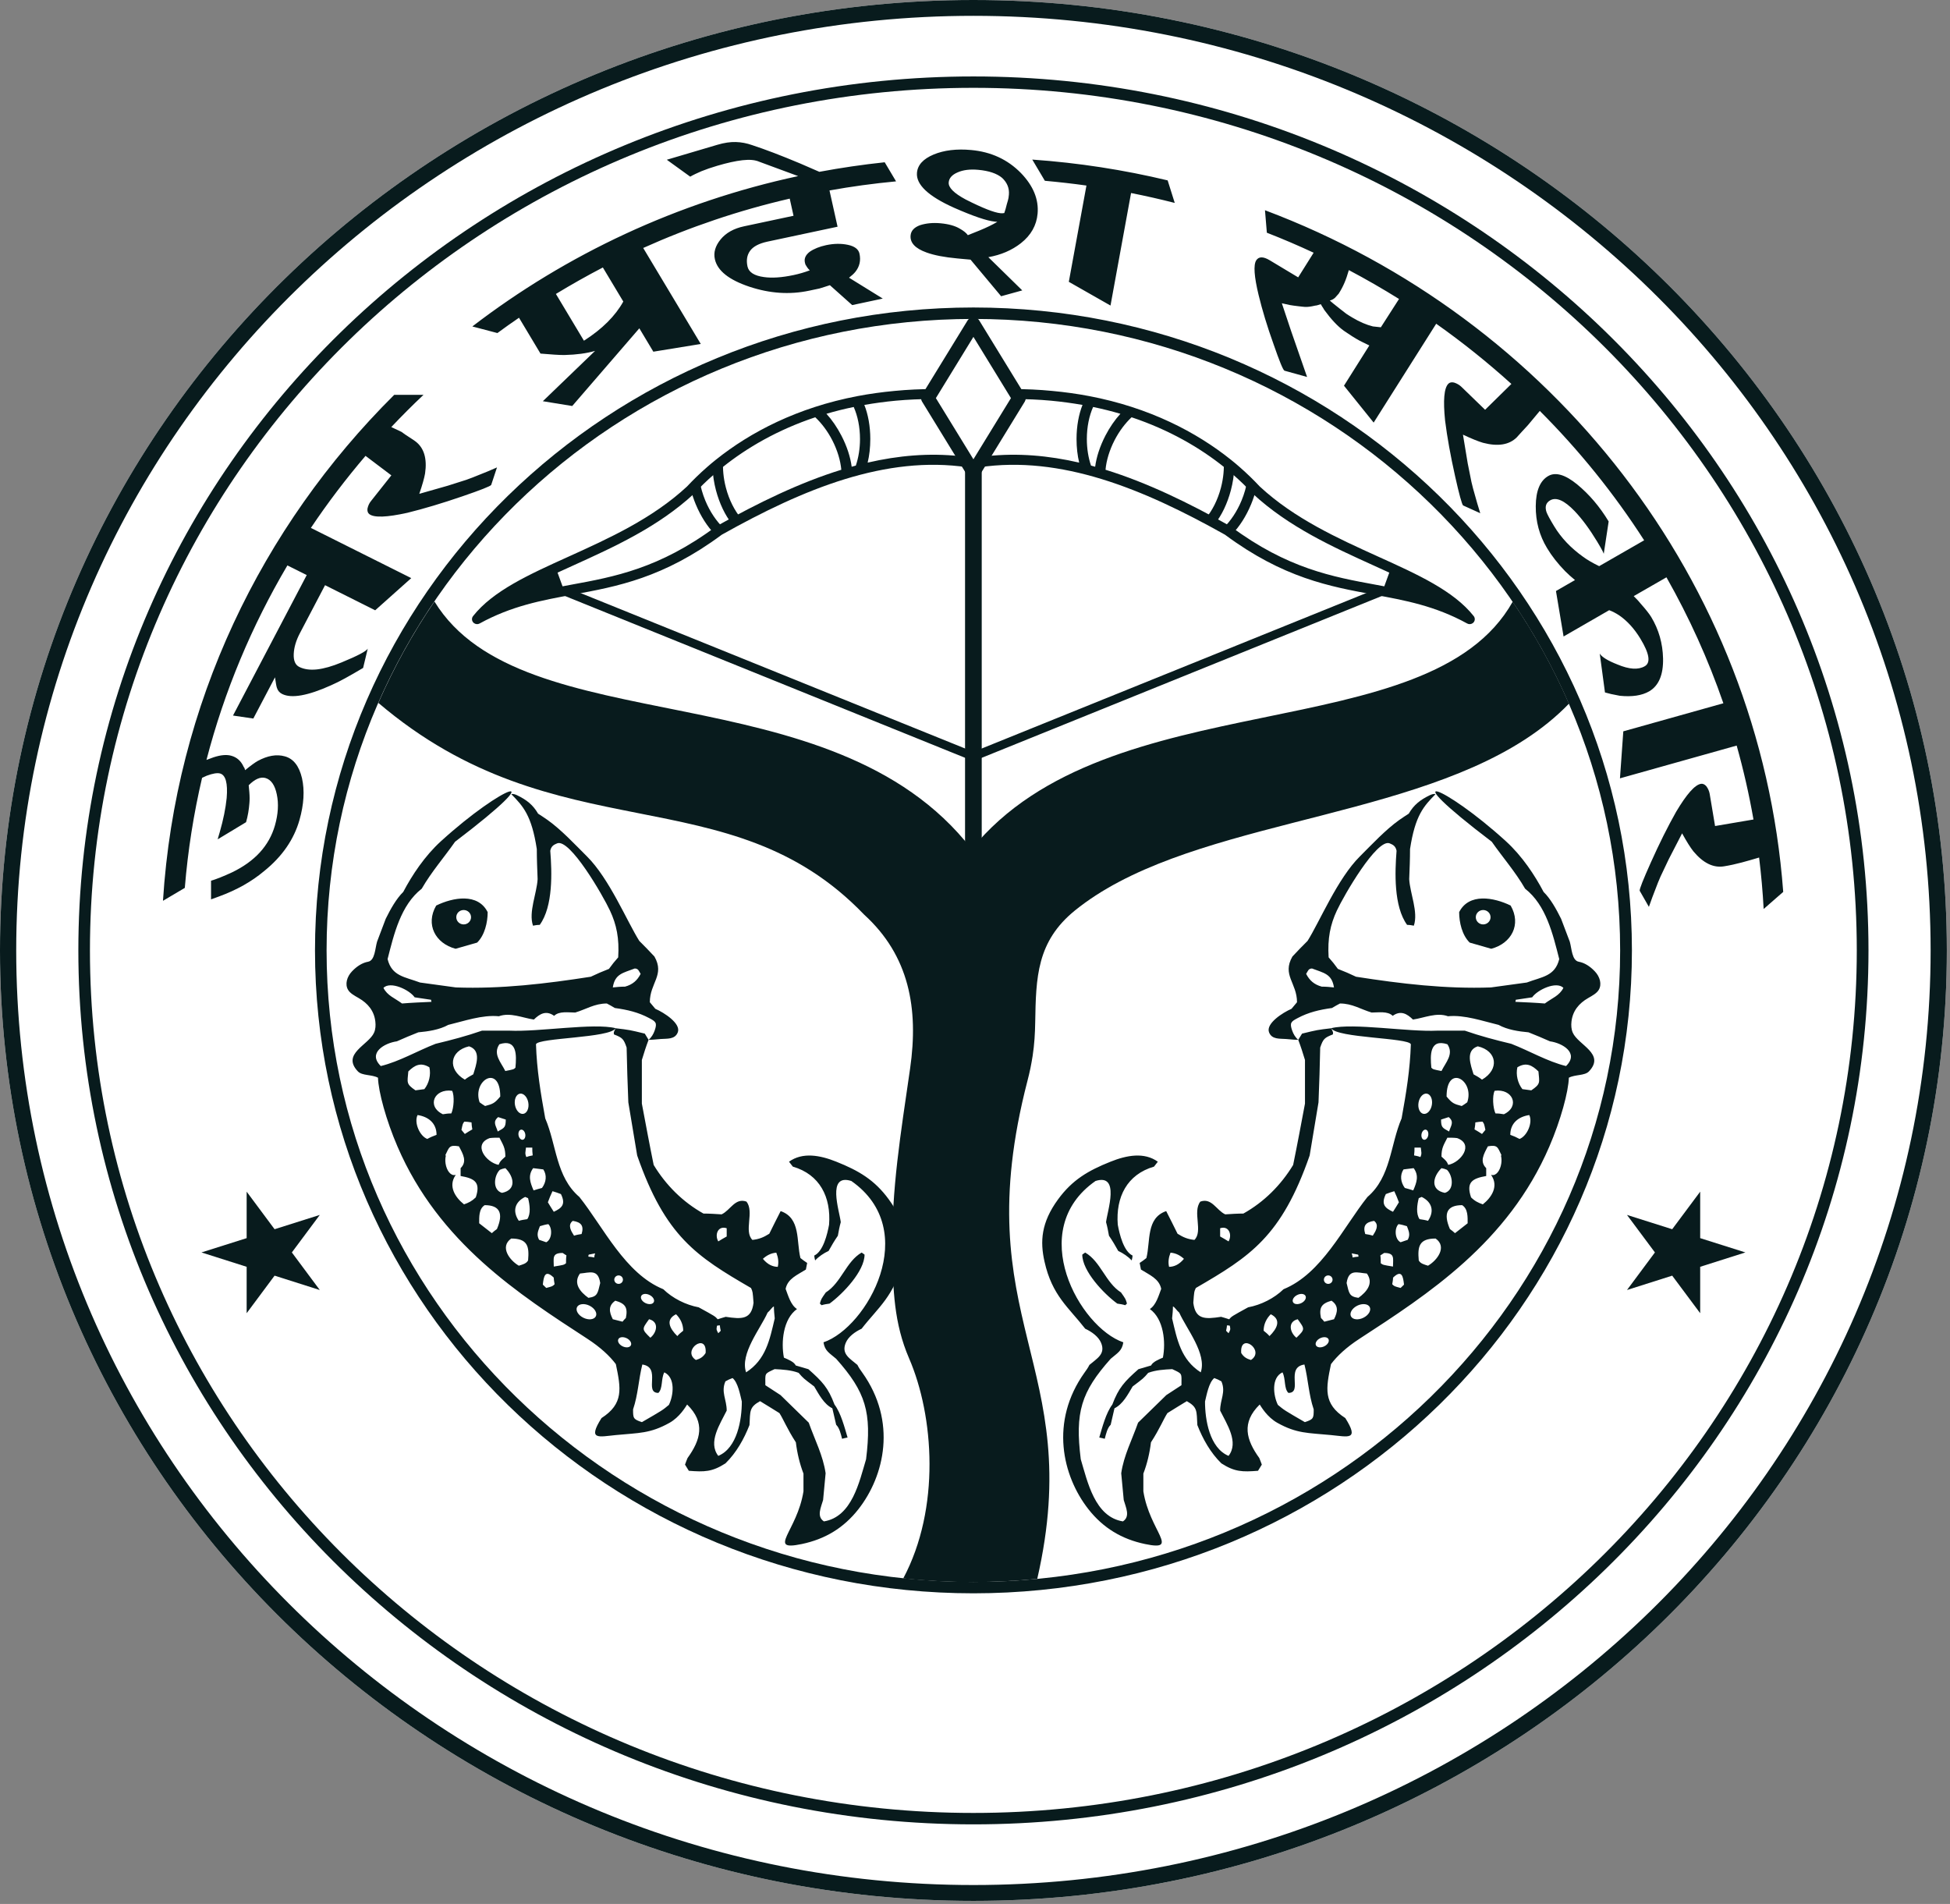
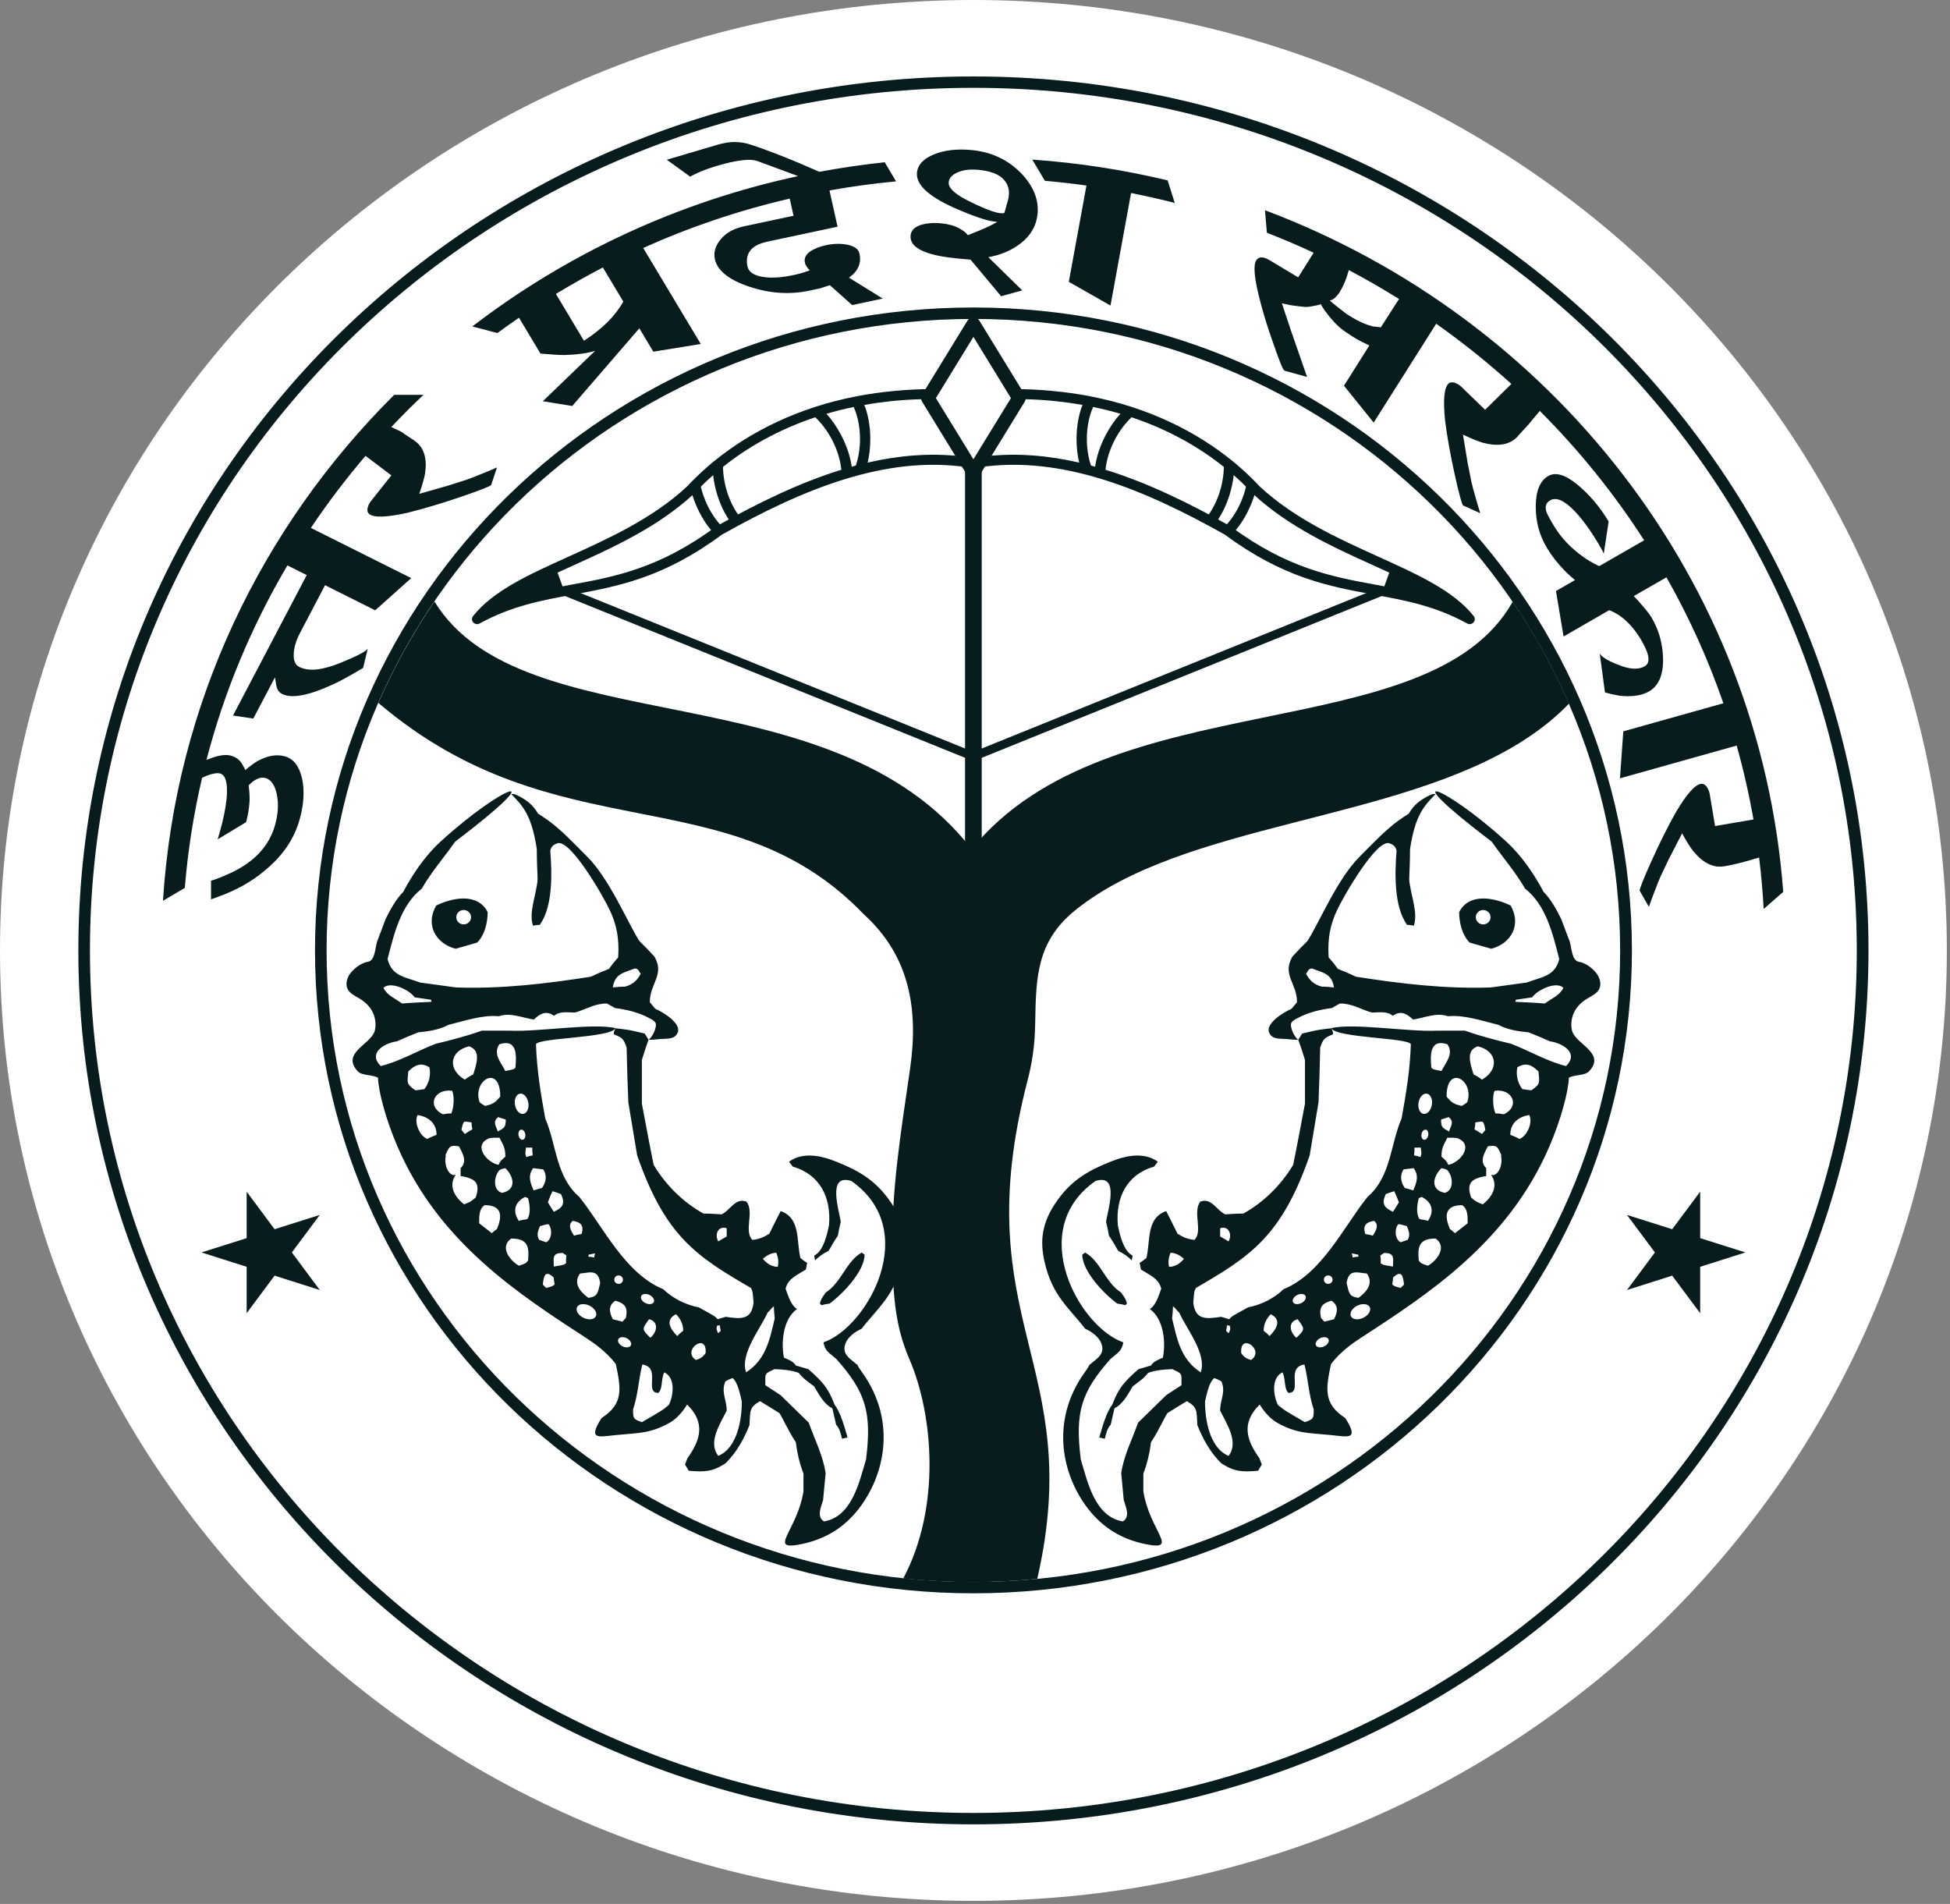
<svg xmlns="http://www.w3.org/2000/svg" width="127" height="124" viewBox="0 0 127 124" fill="none">
  <rect x="0" y="0" width="127" height="124" fill="#808080" stroke="none" />
  <g clip-path="url(#clip0_18_5551)">
    <path fill-rule="evenodd" clip-rule="evenodd" d="M63.397 0C98.404 0 126.794 27.719 126.794 61.9C126.794 96.079 98.404 123.799 63.397 123.799C28.39 123.799 0 96.079 0 61.9C0 27.719 28.39 0 63.397 0Z" fill="white" />
    <path fill-rule="evenodd" clip-rule="evenodd" d="M56.116 86.536C55.685 86.737 55.247 87.053 55.079 87.463C54.778 88.196 55.369 88.483 55.842 88.893C55.929 89.075 56.044 89.235 56.158 89.392C58.431 92.576 57.611 96.117 55.907 98.291C54.942 99.52 53.729 100.243 52.218 100.559C49.911 101.04 51.917 99.736 52.329 97.126C52.329 96.724 52.329 96.348 52.329 95.972C52.081 95.327 51.917 94.631 51.833 93.935C51.258 93.049 51.01 92.408 50.762 92.032C50.323 91.764 49.911 91.496 49.499 91.254C48.786 91.656 48.866 91.898 48.813 92.81C48.454 93.722 47.962 94.605 47.249 95.305C46.372 95.867 45.876 95.867 44.862 95.789C44.778 95.655 44.698 95.521 44.614 95.387C44.667 95.227 44.724 95.093 44.778 94.959C45.628 93.778 45.96 92.654 44.751 91.473C44.648 91.63 44.267 92.293 43.596 92.669C42.341 93.369 41.612 93.317 40.11 93.462C38.996 93.57 38.252 93.819 39.175 92.356C40.632 91.418 40.438 90.427 40.11 88.844C39.713 88.312 39.095 87.738 38.26 87.195C33.809 84.298 28.596 80.954 25.888 74.672C25.148 72.959 24.645 71.105 24.618 70.189C24.21 69.972 23.584 70.066 23.31 69.779C22.219 68.632 24.012 68.058 24.362 67.254C24.462 67.027 24.473 66.778 24.446 66.539C24.37 65.835 23.958 65.344 23.359 65.001C23.081 64.841 22.802 64.692 22.669 64.465C22.456 64.108 22.589 63.612 22.928 63.259C23.249 62.92 23.611 62.7 23.966 62.637C24.423 62.559 24.427 61.773 24.557 61.33L25.121 59.84C25.438 59.2 25.815 58.526 26.262 58.09C26.834 57.003 27.657 55.752 28.722 54.783C32.745 51.119 36.212 49.824 29.637 54.821C28.924 55.841 28.1 56.779 27.467 57.878C26.094 58.95 25.655 60.853 25.243 62.462C25.518 63.586 26.368 63.616 27.356 63.989C28.127 64.097 28.893 64.204 29.69 64.309C32.627 64.417 35.567 64.067 38.477 63.612C38.863 63.426 39.248 63.262 39.66 63.102C39.85 62.834 40.045 62.592 40.262 62.35C40.339 61.114 40.156 60.224 39.728 59.308C39.271 58.321 37.116 54.594 36.288 54.925C36.056 55.018 35.899 55.111 35.838 55.409C35.949 56.802 36.029 59.029 35.152 60.235C34.988 60.235 34.85 60.261 34.713 60.287C34.412 59.401 34.961 58.194 35.014 57.256C34.988 56.586 34.961 55.942 34.961 55.297C34.625 53.097 34.065 52.501 33.302 51.723C33.409 51.685 33.55 51.73 33.695 51.801C34.29 52.091 34.709 52.411 35.045 52.992C35.209 53.1 35.438 53.242 35.67 53.409C36.563 54.046 37.451 55.003 38.226 55.774C39.686 57.222 40.846 60.026 41.635 61.278C41.963 61.598 42.295 61.948 42.623 62.298C43.309 63.504 42.322 64.015 42.322 65.273C42.432 65.407 42.543 65.541 42.68 65.701C43.26 65.951 44.358 66.662 44.145 67.228C43.962 67.712 43.443 67.634 43.035 67.668C42.722 67.694 42.383 67.731 42.245 67.716C42.425 67.571 42.558 67.344 42.638 67.116C42.814 66.61 42.711 66.532 42.272 66.301C41.57 65.929 40.865 65.761 40.045 65.649C39.854 65.541 39.686 65.433 39.522 65.355C38.725 65.355 38.176 65.731 37.463 65.944C37.024 65.944 36.418 65.835 36.09 66.159C35.567 65.783 35.156 66.025 34.77 66.401C34.03 66.293 33.233 65.917 32.49 66.186C31.418 66.078 30.209 66.506 29.195 66.748C28.619 67.068 27.875 67.176 27.246 67.232C26.78 67.418 26.311 67.608 25.846 67.82C25.049 67.928 23.924 68.572 24.801 69.429C26.01 69.135 27.188 68.438 28.371 67.98C29.385 67.738 30.404 67.47 31.391 67.124C31.967 67.124 32.574 67.124 33.176 67.124C35.091 67.217 38.668 66.606 40.098 66.964C39.74 67.608 35.045 67.582 34.908 68.01C34.961 69.671 35.209 71.175 35.51 72.836C36.25 74.553 36.197 76.642 37.734 77.956C39.297 79.919 40.712 82.953 43.199 83.963C43.801 84.551 44.656 84.983 45.506 85.143C46.578 85.731 46.578 85.731 46.742 85.921C46.906 85.869 47.07 85.813 47.264 85.761C48.309 85.921 48.939 85.947 49.076 84.849C49.023 84.126 49.023 84.126 48.912 83.884C45.369 81.829 43.332 80.529 41.498 75.253C41.307 74.098 41.113 72.948 40.922 71.793C40.869 70.587 40.838 69.406 40.811 68.226C40.621 67.664 40.537 67.582 39.988 67.37C39.961 67.236 39.961 67.236 40.098 66.968C41.006 67.076 41.006 67.076 41.994 67.317C42.078 67.452 42.158 67.586 42.242 67.72C42.078 68.148 41.94 68.576 41.803 69.034C41.803 69.972 41.803 70.911 41.803 71.875C42.051 73.19 42.299 74.53 42.573 75.871C43.37 77.185 44.469 78.284 45.815 79.036C46.2 79.036 46.586 79.062 46.997 79.088C47.573 78.82 47.875 77.99 48.618 78.258C49.141 78.928 48.428 80.187 49.004 80.753C49.442 80.701 49.717 80.593 50.102 80.351C50.35 79.84 50.598 79.36 50.842 78.876C52.161 79.33 51.856 80.835 52.131 81.933C52.268 82.041 52.405 82.149 52.569 82.253C52.543 82.387 52.516 82.522 52.486 82.682C51.936 83.032 51.303 83.27 51.166 83.94C51.33 84.368 51.494 84.987 51.906 85.255C50.998 85.899 50.861 87.426 51.055 88.42C51.303 88.528 51.715 88.688 51.826 88.93C52.1 89.012 52.375 89.09 52.65 89.172C53.557 89.976 53.939 90.379 54.35 91.477C54.762 92.013 55.01 92.978 55.201 93.622C55.064 93.648 54.953 93.674 54.843 93.704C54.758 93.384 54.678 93.007 54.457 92.791C54.373 92.415 54.293 92.069 54.209 91.719C53.66 91.451 53.332 90.807 53.027 90.297C52.314 89.76 52.314 89.76 52.013 89.41C51.517 89.224 50.968 89.194 50.449 89.168C49.762 89.489 49.846 89.41 49.846 90.215C50.174 90.431 50.506 90.643 50.834 90.859C51.437 91.447 52.043 92.039 52.672 92.654C53.058 93.752 53.607 94.799 53.771 95.949C53.717 96.511 53.66 97.104 53.607 97.692C53.469 98.176 53.168 98.764 53.66 99.085C55.498 98.79 55.968 96.486 56.406 95.037C56.784 91.984 56.391 90.665 54.457 88.494C54.019 88.118 53.717 87.984 53.633 87.422C56.475 86.454 60.037 80.12 55.445 76.914C53.824 76.403 54.675 78.872 54.758 79.595C54.675 79.889 54.621 80.183 54.568 80.481C54.347 80.801 54.156 81.125 53.965 81.471C53.664 81.606 53.306 81.847 53.088 82.09C53.061 81.982 53.035 81.874 53.035 81.769C53.611 81.501 53.885 80.377 53.996 79.758C54.133 77.964 53.393 76.489 51.635 75.979C51.551 75.871 51.471 75.763 51.387 75.659C52.268 75.026 53.401 75.23 54.469 75.659C55.933 76.243 56.959 76.847 57.882 78.109C58.992 79.624 59.06 80.861 58.767 82.164C58.267 84.387 57.192 85.15 56.116 86.536ZM30.198 59.267C30.461 59.267 30.678 59.475 30.678 59.736C30.678 59.993 30.465 60.205 30.198 60.205C29.934 60.205 29.717 59.997 29.717 59.736C29.717 59.475 29.93 59.267 30.198 59.267ZM34.21 73.864C34.24 74.046 34.168 74.21 34.046 74.229C33.924 74.247 33.802 74.117 33.771 73.938C33.74 73.756 33.813 73.592 33.931 73.573C34.057 73.551 34.179 73.685 34.21 73.864ZM34.408 71.812C34.469 72.173 34.324 72.501 34.084 72.542C33.843 72.583 33.599 72.322 33.538 71.957C33.477 71.596 33.622 71.268 33.863 71.227C34.099 71.186 34.347 71.447 34.408 71.812ZM40.819 87.157C41.044 87.269 41.162 87.481 41.086 87.623C41.01 87.768 40.766 87.791 40.541 87.679C40.316 87.567 40.197 87.359 40.274 87.213C40.35 87.068 40.594 87.046 40.819 87.157ZM42.31 84.342C42.535 84.454 42.654 84.666 42.577 84.808C42.501 84.953 42.257 84.975 42.032 84.864C41.807 84.752 41.689 84.543 41.765 84.398C41.841 84.253 42.085 84.227 42.31 84.342ZM38.401 85.039C38.737 85.21 38.916 85.519 38.802 85.735C38.687 85.951 38.321 85.988 37.985 85.817C37.65 85.649 37.471 85.337 37.585 85.121C37.703 84.908 38.069 84.871 38.401 85.039ZM40.289 83.065C40.445 83.065 40.571 83.188 40.571 83.341C40.571 83.493 40.445 83.616 40.289 83.616C40.133 83.616 40.007 83.493 40.007 83.341C40.007 83.192 40.133 83.065 40.289 83.065ZM49.686 81.985C49.923 81.769 50.201 81.613 50.559 81.583C50.682 81.892 50.727 82.198 50.655 82.507C50.331 82.499 50.007 82.373 49.686 81.985ZM46.78 94.817C46.094 93.931 46.891 92.754 47.329 91.868C47.329 91.146 46.944 90.662 47.245 89.965C47.383 89.883 47.547 89.805 47.711 89.749C48.069 90.043 48.206 90.848 48.313 91.276C48.317 92.46 48.016 94.307 46.78 94.817ZM41.807 92.62C41.231 92.434 41.231 92.352 41.231 91.79C41.559 90.825 41.59 89.831 41.834 88.867C43.096 89.053 41.917 90.717 42.879 90.717C43.18 90.423 43.042 89.805 43.264 89.377C44.004 89.727 43.866 90.877 43.565 91.496C43.153 91.842 43.153 91.842 41.807 92.62ZM48.592 89.377C48.18 88.17 49.526 86.536 49.991 85.489C50.155 85.355 50.293 85.113 50.403 85.087C50.403 85.329 50.43 85.597 50.457 85.865C50.129 87.258 49.881 88.546 48.592 89.377ZM45.323 88.573C44.362 87.954 46.063 86.722 45.956 88.118C45.788 88.383 45.598 88.491 45.323 88.573ZM42.356 87.124C41.78 86.562 41.807 86.562 42.272 85.918C42.932 86.078 42.795 86.774 42.356 87.124ZM44.114 87.016C43.618 86.532 43.317 85.944 44.03 85.594C44.305 85.862 44.496 86.238 44.496 86.666C44.362 86.774 44.225 86.882 44.114 87.016ZM46.78 86.83C46.669 86.614 46.643 86.614 46.696 86.346C46.749 86.32 46.807 86.32 46.887 86.32C46.887 86.428 46.913 86.536 46.94 86.67C46.887 86.722 46.833 86.774 46.78 86.83ZM40.544 86.078C40.323 86.025 40.106 85.97 39.911 85.918C39.663 85.433 39.61 85.031 40.075 84.711C40.735 84.897 40.899 85.165 40.762 85.836C40.682 85.918 40.598 85.999 40.544 86.078ZM53.508 85.005C53.454 84.953 53.424 84.923 53.397 84.897C53.481 84.603 53.481 84.603 53.782 84.175C54.797 83.531 55.102 82.164 56.116 81.576C56.17 81.602 56.227 81.658 56.307 81.71C56.307 82.782 54.907 84.257 54.026 84.901C53.836 84.927 53.672 84.953 53.508 85.005ZM38.321 84.525C37.798 84.149 37.306 83.587 37.772 82.942C38.405 82.89 38.954 82.622 39.091 83.56C38.924 84.231 38.924 84.443 38.321 84.525ZM35.575 83.881C35.491 83.799 35.411 83.721 35.354 83.665C35.407 83.154 35.491 82.644 36.067 83.21C36.067 83.344 36.094 83.478 36.12 83.639C35.987 83.773 35.987 83.773 35.575 83.881ZM36.067 82.488C36.067 81.952 35.93 81.602 36.643 81.602C36.727 81.654 36.807 81.71 36.891 81.762C36.864 81.922 36.864 82.082 36.864 82.272C36.727 82.38 36.727 82.38 36.067 82.488ZM33.79 82.432C33.188 82.082 32.528 81.2 33.294 80.663C34.366 80.663 34.477 81.174 34.393 82.086C34.282 82.298 34.034 82.354 33.79 82.432ZM38.706 81.896C38.569 81.87 38.432 81.844 38.321 81.844C38.321 81.792 38.321 81.736 38.348 81.71C38.485 81.684 38.622 81.658 38.76 81.628C38.733 81.71 38.706 81.788 38.706 81.896ZM35.575 80.905C35.411 80.853 35.247 80.797 35.11 80.745C34.919 80.395 35.056 80.157 35.163 79.859C35.327 79.807 35.522 79.751 35.712 79.725C35.987 79.993 35.956 80.716 35.575 80.905ZM46.78 80.85C46.532 80.421 46.753 79.803 47.329 79.993C47.329 80.153 47.329 80.343 47.329 80.529C47.135 80.637 46.944 80.745 46.78 80.85ZM37.387 80.477C37.196 80.183 36.948 79.781 37.303 79.513C37.852 79.595 38.042 79.833 37.879 80.369C37.715 80.395 37.551 80.421 37.387 80.477ZM32.032 80.313C31.757 80.097 31.483 79.885 31.208 79.669C31.208 79.267 31.181 78.731 31.567 78.489C32.554 78.489 32.802 79.025 32.364 80.045C32.249 80.127 32.143 80.209 32.032 80.313ZM33.79 79.509C33.352 78.865 33.542 78.276 34.202 77.953C34.255 77.978 34.313 78.005 34.393 78.034C34.503 78.463 34.583 79.055 34.339 79.401C34.145 79.431 33.954 79.457 33.79 79.509ZM36.067 78.921C35.93 78.705 35.792 78.492 35.682 78.302C35.766 78.061 35.873 77.818 35.983 77.58C36.147 77.632 36.342 77.688 36.532 77.766C36.864 78.437 36.59 78.679 36.067 78.921ZM30.22 78.437C29.645 77.982 29.175 77.256 29.671 76.534V76.515C29.656 76.519 29.641 76.526 29.625 76.526C29.358 76.578 29.088 76.243 29.019 75.778C28.992 75.599 29 75.428 29.034 75.283C29.027 75.26 29.019 75.242 29.011 75.219C29.259 74.709 29.259 74.549 29.889 74.657C30.163 75.167 30.438 75.647 29.999 76.079C29.999 76.24 29.999 76.4 29.999 76.59C30.907 76.75 31.319 76.992 30.987 77.982C30.739 78.224 30.522 78.332 30.22 78.437ZM32.692 77.688C32.059 77.502 32.169 76.564 32.554 76.187C32.665 76.135 32.776 76.106 32.913 76.079C33.485 76.642 33.653 77.502 32.692 77.688ZM34.751 77.528C34.53 77.018 34.366 76.564 34.724 76.079C34.946 76.106 35.163 76.132 35.384 76.161C35.632 76.537 35.575 76.992 35.3 77.368C35.106 77.42 34.915 77.472 34.751 77.528ZM32.471 75.864C31.647 75.703 30.77 74.523 31.895 74.121C32.085 74.095 32.307 74.095 32.528 74.095C32.776 74.579 32.913 74.765 32.913 75.327C32.581 75.625 32.581 75.625 32.471 75.864ZM34.282 75.357C34.172 75.115 34.229 75.037 34.255 74.739C34.393 74.739 34.53 74.739 34.667 74.739C34.667 74.899 34.667 75.059 34.694 75.249C34.557 75.275 34.419 75.301 34.282 75.357ZM27.829 74.177C27.333 73.99 26.952 73.104 27.196 72.62C27.909 72.728 28.432 73.156 28.432 73.909C28.214 73.987 28.02 74.069 27.829 74.177ZM30.274 73.853C30.19 73.745 30.11 73.666 30.053 73.585C30.137 73.182 30.137 73.182 30.243 73.048C30.381 73.048 30.545 73.074 30.709 73.1C30.709 73.234 30.735 73.395 30.762 73.555C30.602 73.64 30.438 73.748 30.274 73.853ZM32.417 73.692C32.307 73.316 32.059 73.074 32.444 72.754C32.608 72.806 32.772 72.862 32.94 72.914C32.936 73.424 32.856 73.451 32.417 73.692ZM28.844 72.568C27.772 72.058 28.268 70.877 29.446 71.041C29.61 71.362 29.557 72.166 29.393 72.516C29.202 72.512 29.011 72.542 28.844 72.568ZM31.593 72.032C31.456 71.95 31.346 71.872 31.235 71.79C30.739 70.341 32.581 69.269 32.581 71.414C32.223 71.842 32.112 71.898 31.593 72.032ZM27.059 71.011C26.426 70.583 26.536 70.501 26.593 69.779C27.005 69.377 27.391 69.161 27.966 69.511C28.077 69.995 27.94 70.557 27.638 70.933C27.444 70.959 27.253 70.985 27.059 71.011ZM30.274 70.315C29.122 69.645 29.286 68.438 30.548 68.144C31.372 68.412 31.014 69.351 30.823 69.969C30.632 70.073 30.438 70.181 30.274 70.315ZM32.909 69.753C32.635 69.191 32.085 68.654 32.524 68.01C33.676 67.634 33.649 68.707 33.569 69.537C33.458 69.645 33.458 69.645 32.909 69.753ZM26.182 65.355C25.716 65.005 25.221 64.845 24.973 64.335C25.438 63.88 26.674 64.469 27.005 64.953C27.364 65.005 27.718 65.061 28.077 65.113C28.077 65.139 28.077 65.195 28.104 65.247C27.444 65.277 26.815 65.303 26.182 65.355ZM39.911 64.309C40.049 63.422 40.571 63.37 41.338 63.076C41.586 63.076 41.612 63.262 41.723 63.426C41.502 63.855 41.2 64.123 40.709 64.257C40.434 64.257 40.159 64.283 39.911 64.309ZM29.671 61.791C28.352 61.441 27.696 60.209 28.409 58.976C29.507 58.44 31.128 58.146 31.761 59.405C31.761 60.075 31.57 60.905 31.075 61.389C30.602 61.523 30.137 61.657 29.671 61.791Z" fill="#081B1D" />
    <path fill-rule="evenodd" clip-rule="evenodd" d="M70.677 86.536C71.108 86.737 71.547 87.053 71.715 87.463C72.016 88.196 71.425 88.483 70.952 88.893C70.864 89.075 70.75 89.235 70.635 89.392C68.362 92.576 69.183 96.117 70.887 98.291C71.852 99.52 73.065 100.243 74.575 100.559C76.882 101.04 74.876 99.736 74.465 97.126C74.465 96.724 74.465 96.348 74.465 95.972C74.713 95.327 74.876 94.631 74.96 93.935C75.536 93.049 75.784 92.408 76.032 92.032C76.471 91.764 76.882 91.496 77.294 91.254C78.008 91.656 77.927 91.898 77.981 92.81C78.339 93.722 78.831 94.605 79.545 95.305C80.422 95.867 80.918 95.867 81.932 95.789C82.016 95.655 82.096 95.521 82.18 95.387C82.126 95.227 82.069 95.093 82.016 94.959C81.165 93.778 80.834 92.654 82.043 91.473C82.146 91.63 82.527 92.293 83.198 92.669C84.453 93.369 85.181 93.317 86.684 93.462C87.798 93.57 88.541 93.819 87.618 92.356C86.162 91.418 86.356 90.427 86.684 88.844C87.081 88.312 87.698 87.738 88.534 87.195C92.984 84.298 98.198 80.954 100.906 74.672C101.646 72.959 102.149 71.105 102.176 70.189C102.584 69.972 103.209 70.066 103.484 69.779C104.575 68.632 102.782 68.058 102.431 67.254C102.332 67.027 102.321 66.778 102.347 66.539C102.424 65.835 102.836 65.344 103.434 65.001C103.713 64.841 103.991 64.692 104.125 64.465C104.338 64.108 104.205 63.612 103.865 63.259C103.545 62.92 103.183 62.7 102.828 62.637C102.37 62.559 102.366 61.773 102.237 61.33L101.672 59.84C101.356 59.2 100.978 58.526 100.532 58.09C99.96 57.003 99.136 55.752 98.072 54.783C94.049 51.119 90.582 49.824 97.157 54.821C97.87 55.841 98.694 56.779 99.327 57.878C100.7 58.95 101.138 60.853 101.55 62.462C101.276 63.586 100.425 63.616 99.437 63.989C98.667 64.097 97.9 64.204 97.103 64.309C94.167 64.417 91.226 64.067 88.316 63.612C87.931 63.426 87.546 63.262 87.134 63.102C86.943 62.834 86.749 62.592 86.531 62.35C86.455 61.114 86.638 60.224 87.065 59.308C87.523 58.321 89.678 54.594 90.505 54.925C90.738 55.018 90.894 55.111 90.956 55.409C90.845 56.802 90.765 59.029 91.642 60.235C91.806 60.235 91.943 60.261 92.081 60.287C92.382 59.401 91.833 58.194 91.779 57.256C91.806 56.586 91.833 55.942 91.833 55.297C92.168 53.097 92.729 52.501 93.492 51.723C93.385 51.685 93.244 51.73 93.099 51.801C92.504 52.091 92.084 52.411 91.749 52.992C91.585 53.1 91.356 53.242 91.123 53.409C90.231 54.046 89.342 55.003 88.568 55.774C87.107 57.222 85.948 60.026 85.159 61.278C84.831 61.598 84.499 61.948 84.171 62.298C83.484 63.504 84.472 64.015 84.472 65.273C84.361 65.407 84.251 65.541 84.114 65.701C83.534 65.951 82.436 66.662 82.649 67.228C82.832 67.712 83.351 67.634 83.759 67.668C84.072 67.694 84.411 67.731 84.548 67.716C84.369 67.571 84.236 67.344 84.156 67.116C83.98 66.61 84.083 66.532 84.522 66.301C85.223 65.929 85.929 65.761 86.749 65.649C86.94 65.541 87.107 65.433 87.271 65.355C88.069 65.355 88.618 65.731 89.331 65.944C89.769 65.944 90.376 65.835 90.704 66.159C91.226 65.783 91.638 66.025 92.023 66.401C92.763 66.293 93.56 65.917 94.304 66.186C95.376 66.078 96.585 66.506 97.599 66.748C98.175 67.068 98.919 67.176 99.548 67.232C100.013 67.418 100.482 67.608 100.948 67.82C101.745 67.928 102.87 68.572 101.993 69.429C100.784 69.135 99.605 68.438 98.423 67.98C97.409 67.738 96.39 67.47 95.402 67.124C94.826 67.124 94.22 67.124 93.618 67.124C91.703 67.217 88.126 66.606 86.695 66.964C87.054 67.608 91.749 67.582 91.886 68.01C91.833 69.671 91.585 71.175 91.284 72.836C90.544 74.553 90.597 76.642 89.06 77.956C87.496 79.919 86.082 82.953 83.595 83.963C82.992 84.551 82.138 84.983 81.287 85.143C80.216 85.731 80.216 85.731 80.052 85.921C79.888 85.869 79.724 85.813 79.529 85.761C78.484 85.921 77.855 85.947 77.718 84.849C77.771 84.126 77.771 84.126 77.882 83.884C81.425 81.829 83.461 80.529 85.296 75.253C85.487 74.098 85.681 72.948 85.872 71.793C85.925 70.587 85.956 69.406 85.982 68.226C86.173 67.664 86.257 67.582 86.806 67.37C86.833 67.236 86.833 67.236 86.695 66.968C85.788 67.076 85.788 67.076 84.8 67.317C84.716 67.452 84.636 67.586 84.552 67.72C84.716 68.148 84.853 68.576 84.991 69.034C84.991 69.972 84.991 70.911 84.991 71.875C84.743 73.19 84.495 74.53 84.22 75.871C83.423 77.185 82.325 78.284 80.979 79.036C80.593 79.036 80.208 79.062 79.796 79.088C79.22 78.82 78.919 77.99 78.175 78.258C77.653 78.928 78.366 80.187 77.79 80.753C77.352 80.701 77.077 80.593 76.692 80.351C76.444 79.84 76.196 79.36 75.952 78.876C74.632 79.33 74.938 80.835 74.663 81.933C74.526 82.041 74.388 82.149 74.224 82.253C74.251 82.387 74.278 82.522 74.308 82.682C74.857 83.032 75.49 83.27 75.628 83.94C75.464 84.368 75.3 84.987 74.888 85.255C75.796 85.899 75.933 87.426 75.738 88.42C75.49 88.528 75.079 88.688 74.968 88.93C74.693 89.012 74.419 89.09 74.144 89.172C73.237 89.976 72.855 90.379 72.443 91.477C72.031 92.013 71.784 92.978 71.593 93.622C71.73 93.648 71.841 93.674 71.951 93.704C72.035 93.384 72.115 93.007 72.337 92.791C72.42 92.415 72.501 92.069 72.584 91.719C73.134 91.451 73.462 90.807 73.767 90.297C74.48 89.76 74.48 89.76 74.781 89.41C75.277 89.224 75.826 89.194 76.345 89.168C77.031 89.489 76.947 89.41 76.947 90.215C76.619 90.431 76.288 90.643 75.96 90.859C75.357 91.447 74.751 92.039 74.121 92.654C73.736 93.752 73.187 94.799 73.023 95.949C73.076 96.511 73.134 97.104 73.187 97.692C73.324 98.176 73.626 98.764 73.134 99.085C71.295 98.79 70.826 96.486 70.388 95.037C70.01 91.984 70.403 90.665 72.337 88.494C72.775 88.118 73.076 87.984 73.16 87.422C70.319 86.454 66.757 80.12 71.349 76.914C72.97 76.403 72.119 78.872 72.035 79.595C72.119 79.889 72.172 80.183 72.226 80.481C72.447 80.801 72.638 81.125 72.829 81.471C73.13 81.606 73.488 81.847 73.706 82.09C73.732 81.982 73.759 81.874 73.759 81.769C73.183 81.501 72.909 80.377 72.798 79.758C72.661 77.964 73.4 76.489 75.159 75.979C75.243 75.871 75.323 75.763 75.407 75.659C74.526 75.026 73.393 75.23 72.325 75.659C70.861 76.243 69.835 76.847 68.912 78.109C67.802 79.624 67.733 80.861 68.027 82.164C68.523 84.387 69.602 85.15 70.677 86.536ZM96.596 59.267C96.333 59.267 96.116 59.475 96.116 59.736C96.116 59.993 96.329 60.205 96.596 60.205C96.859 60.205 97.077 59.997 97.077 59.736C97.077 59.475 96.859 59.267 96.596 59.267ZM92.58 73.864C92.55 74.046 92.622 74.21 92.744 74.229C92.866 74.247 92.988 74.117 93.019 73.938C93.049 73.756 92.977 73.592 92.859 73.573C92.737 73.551 92.611 73.685 92.58 73.864ZM92.386 71.812C92.325 72.173 92.47 72.501 92.71 72.542C92.95 72.583 93.194 72.322 93.255 71.957C93.316 71.596 93.171 71.268 92.931 71.227C92.691 71.186 92.447 71.447 92.386 71.812ZM85.975 87.157C85.75 87.269 85.631 87.481 85.708 87.623C85.784 87.768 86.028 87.791 86.253 87.679C86.478 87.567 86.596 87.359 86.52 87.213C86.444 87.068 86.2 87.046 85.975 87.157ZM84.48 84.342C84.255 84.454 84.136 84.666 84.213 84.808C84.289 84.953 84.533 84.975 84.758 84.864C84.983 84.752 85.101 84.543 85.025 84.398C84.949 84.253 84.705 84.227 84.48 84.342ZM88.389 85.039C88.053 85.21 87.874 85.519 87.988 85.735C88.103 85.951 88.469 85.988 88.805 85.817C89.14 85.649 89.319 85.337 89.205 85.121C89.091 84.908 88.724 84.871 88.389 85.039ZM86.505 83.065C86.348 83.065 86.223 83.188 86.223 83.341C86.223 83.493 86.348 83.616 86.505 83.616C86.661 83.616 86.787 83.493 86.787 83.341C86.787 83.192 86.661 83.065 86.505 83.065ZM77.108 81.985C76.871 81.769 76.593 81.613 76.234 81.583C76.112 81.892 76.066 82.198 76.139 82.507C76.463 82.499 76.783 82.373 77.108 81.985ZM80.014 94.817C80.7 93.931 79.903 92.754 79.465 91.868C79.465 91.146 79.85 90.662 79.548 89.965C79.411 89.883 79.247 89.805 79.083 89.749C78.725 90.043 78.587 90.848 78.481 91.276C78.477 92.46 78.778 94.307 80.014 94.817ZM84.983 92.62C85.559 92.434 85.559 92.352 85.559 91.79C85.231 90.825 85.201 89.831 84.956 88.867C83.694 89.053 84.873 90.717 83.911 90.717C83.61 90.423 83.747 89.805 83.526 89.377C82.786 89.727 82.924 90.877 83.225 91.496C83.641 91.842 83.641 91.842 84.983 92.62ZM78.202 89.377C78.614 88.17 77.268 86.536 76.802 85.489C76.638 85.355 76.501 85.113 76.391 85.087C76.391 85.329 76.364 85.597 76.337 85.865C76.665 87.258 76.909 88.546 78.202 89.377ZM81.471 88.573C82.432 87.954 80.731 86.722 80.838 88.118C81.001 88.383 81.196 88.491 81.471 88.573ZM84.434 87.124C85.01 86.562 84.983 86.562 84.518 85.918C83.858 86.078 83.995 86.774 84.434 87.124ZM82.68 87.016C83.175 86.532 83.477 85.944 82.763 85.594C82.489 85.862 82.298 86.238 82.298 86.666C82.432 86.774 82.569 86.882 82.68 87.016ZM80.014 86.83C80.124 86.614 80.151 86.614 80.098 86.346C80.044 86.32 79.987 86.32 79.907 86.32C79.907 86.428 79.88 86.536 79.853 86.67C79.903 86.722 79.96 86.774 80.014 86.83ZM86.249 86.078C86.471 86.025 86.688 85.97 86.882 85.918C87.13 85.433 87.184 85.031 86.718 84.711C86.059 84.897 85.895 85.165 86.032 85.836C86.112 85.918 86.192 85.999 86.249 86.078ZM73.286 85.005C73.34 84.953 73.37 84.923 73.397 84.897C73.313 84.603 73.313 84.603 73.011 84.175C71.997 83.531 71.692 82.164 70.677 81.576C70.624 81.602 70.567 81.658 70.487 81.71C70.487 82.782 71.886 84.257 72.767 84.901C72.954 84.927 73.122 84.953 73.286 85.005ZM88.473 84.525C88.995 84.149 89.487 83.587 89.022 82.942C88.389 82.89 87.84 82.622 87.702 83.56C87.866 84.231 87.866 84.443 88.473 84.525ZM91.219 83.881C91.303 83.799 91.383 83.721 91.44 83.665C91.386 83.154 91.303 82.644 90.727 83.21C90.727 83.344 90.7 83.478 90.673 83.639C90.807 83.773 90.807 83.773 91.219 83.881ZM90.723 82.488C90.723 81.952 90.86 81.602 90.147 81.602C90.063 81.654 89.983 81.71 89.899 81.762C89.926 81.922 89.926 82.082 89.926 82.272C90.067 82.38 90.067 82.38 90.723 82.488ZM93.004 82.432C93.606 82.082 94.266 81.2 93.499 80.663C92.428 80.663 92.317 81.174 92.401 82.086C92.508 82.298 92.756 82.354 93.004 82.432ZM88.088 81.896C88.225 81.87 88.362 81.844 88.473 81.844C88.473 81.792 88.473 81.736 88.446 81.71C88.309 81.684 88.171 81.658 88.034 81.628C88.061 81.71 88.088 81.788 88.088 81.896ZM91.219 80.905C91.383 80.853 91.547 80.797 91.684 80.745C91.875 80.395 91.737 80.157 91.631 79.859C91.467 79.807 91.272 79.751 91.081 79.725C90.807 79.993 90.834 80.716 91.219 80.905ZM80.014 80.85C80.262 80.421 80.04 79.803 79.465 79.993C79.465 80.153 79.465 80.343 79.465 80.529C79.655 80.637 79.85 80.745 80.014 80.85ZM89.407 80.477C89.598 80.183 89.846 79.781 89.491 79.513C88.942 79.595 88.751 79.833 88.915 80.369C89.075 80.395 89.243 80.421 89.407 80.477ZM94.762 80.313C95.036 80.097 95.311 79.885 95.585 79.669C95.585 79.267 95.612 78.731 95.227 78.489C94.239 78.489 93.991 79.025 94.43 80.045C94.54 80.127 94.651 80.209 94.762 80.313ZM93.004 79.509C93.442 78.865 93.251 78.276 92.592 77.953C92.538 77.978 92.481 78.005 92.401 78.034C92.29 78.463 92.21 79.055 92.454 79.401C92.645 79.431 92.84 79.457 93.004 79.509ZM90.723 78.921C90.86 78.705 90.998 78.492 91.108 78.302C91.024 78.061 90.917 77.818 90.807 77.58C90.643 77.632 90.448 77.688 90.258 77.766C89.93 78.437 90.204 78.679 90.723 78.921ZM96.573 78.437C97.149 77.982 97.618 77.256 97.122 76.534V76.515C97.138 76.519 97.153 76.526 97.168 76.526C97.435 76.578 97.706 76.243 97.775 75.778C97.801 75.599 97.794 75.428 97.759 75.283C97.767 75.26 97.775 75.242 97.782 75.219C97.534 74.709 97.534 74.549 96.905 74.657C96.63 75.167 96.356 75.647 96.794 76.079C96.794 76.24 96.794 76.4 96.794 76.59C95.887 76.75 95.475 76.992 95.807 77.982C96.051 78.224 96.272 78.332 96.573 78.437ZM94.102 77.688C94.735 77.502 94.624 76.564 94.239 76.187C94.129 76.135 94.018 76.106 93.881 76.079C93.305 76.642 93.141 77.502 94.102 77.688ZM92.042 77.528C92.264 77.018 92.428 76.564 92.069 76.079C91.848 76.106 91.631 76.132 91.409 76.161C91.162 76.537 91.219 76.992 91.493 77.368C91.684 77.42 91.879 77.472 92.042 77.528ZM94.323 75.864C95.147 75.703 96.024 74.523 94.899 74.121C94.708 74.095 94.487 74.095 94.266 74.095C94.018 74.579 93.881 74.765 93.881 75.327C94.213 75.625 94.213 75.625 94.323 75.864ZM92.508 75.357C92.618 75.115 92.561 75.037 92.534 74.739C92.397 74.739 92.26 74.739 92.123 74.739C92.123 74.899 92.123 75.059 92.096 75.249C92.233 75.275 92.37 75.301 92.508 75.357ZM98.965 74.177C99.46 73.99 99.842 73.104 99.598 72.62C98.884 72.728 98.362 73.156 98.362 73.909C98.579 73.987 98.77 74.069 98.965 74.177ZM96.52 73.853C96.604 73.745 96.684 73.666 96.741 73.585C96.657 73.182 96.657 73.182 96.55 73.048C96.413 73.048 96.249 73.074 96.085 73.1C96.085 73.234 96.058 73.395 96.032 73.555C96.188 73.64 96.356 73.748 96.52 73.853ZM94.376 73.692C94.487 73.316 94.735 73.074 94.35 72.754C94.186 72.806 94.022 72.862 93.854 72.914C93.854 73.424 93.938 73.451 94.376 73.692ZM97.946 72.568C99.018 72.058 98.522 70.877 97.344 71.041C97.18 71.362 97.233 72.166 97.397 72.516C97.592 72.512 97.782 72.542 97.946 72.568ZM95.2 72.032C95.338 71.95 95.448 71.872 95.559 71.79C96.055 70.341 94.213 69.269 94.213 71.414C94.567 71.842 94.678 71.898 95.2 72.032ZM99.731 71.011C100.364 70.583 100.254 70.501 100.196 69.779C99.784 69.377 99.399 69.161 98.823 69.511C98.713 69.995 98.85 70.557 99.151 70.933C99.346 70.959 99.54 70.985 99.731 71.011ZM96.52 70.315C97.672 69.645 97.508 68.438 96.245 68.144C95.421 68.412 95.78 69.351 95.971 69.969C96.161 70.073 96.356 70.181 96.52 70.315ZM93.881 69.753C94.155 69.191 94.704 68.654 94.266 68.01C93.114 67.634 93.141 68.707 93.221 69.537C93.332 69.645 93.332 69.645 93.881 69.753ZM100.612 65.355C101.077 65.005 101.573 64.845 101.821 64.335C101.356 63.88 100.12 64.469 99.788 64.953C99.43 65.005 99.075 65.061 98.717 65.113C98.717 65.139 98.717 65.195 98.69 65.247C99.346 65.277 99.979 65.303 100.612 65.355ZM86.879 64.309C86.741 63.422 86.219 63.37 85.452 63.076C85.204 63.076 85.178 63.262 85.067 63.426C85.288 63.855 85.59 64.123 86.082 64.257C86.356 64.257 86.631 64.283 86.879 64.309ZM97.122 61.791C98.442 61.441 99.098 60.209 98.385 58.976C97.286 58.44 95.666 58.146 95.032 59.405C95.032 60.075 95.223 60.905 95.719 61.389C96.188 61.523 96.657 61.657 97.122 61.791Z" fill="#081B1D" />
-     <path fill-rule="evenodd" clip-rule="evenodd" d="M63.397 0C98.404 0 126.794 27.719 126.794 61.9C126.794 96.079 98.404 123.799 63.397 123.799C28.39 123.799 0 96.079 0 61.9C0 27.719 28.39 0 63.397 0ZM63.397 1.031C97.82 1.031 125.738 28.289 125.738 61.9C125.738 95.51 97.82 122.767 63.397 122.767C28.974 122.767 1.056 95.51 1.056 61.9C1.056 28.289 28.974 1.031 63.397 1.031Z" fill="#081B1D" />
    <path d="M63.397 4.979C79.495 4.979 94.068 11.354 104.617 21.653C115.166 31.953 121.691 46.181 121.691 61.899C121.691 77.617 115.166 91.846 104.617 102.145C94.068 112.445 79.495 118.816 63.397 118.816C47.299 118.816 32.727 112.445 22.177 102.145C11.629 91.846 5.103 77.617 5.103 61.899C5.103 46.181 11.629 31.953 22.177 21.653C32.727 11.35 47.299 4.979 63.397 4.979ZM63.397 5.72C47.513 5.72 33.127 12.009 22.715 22.175C12.303 32.34 5.858 46.386 5.858 61.896C5.858 77.405 12.3 91.447 22.711 101.613C33.123 111.779 47.509 118.072 63.393 118.072C79.278 118.072 93.66 111.782 104.072 101.617C114.483 91.451 120.929 77.405 120.929 61.896C120.929 46.386 114.487 32.344 104.075 22.178C93.664 12.013 79.282 5.72 63.397 5.72Z" fill="#081B1D" />
    <path d="M16.064 77.61L17.883 80.056L20.827 79.125L19.008 81.568L20.827 84.015L17.883 83.08L16.064 85.526V82.503L13.12 81.568L16.064 80.637V77.61Z" fill="#081B1D" />
    <path d="M110.73 77.61L108.907 80.056L105.963 79.125L107.782 81.568L105.963 84.015L108.907 83.08L110.73 85.526V82.503L113.674 81.568L110.73 80.637V77.61Z" fill="#081B1D" />
    <path d="M63.938 27.928V59.322H62.852V27.928H63.938Z" fill="#081B1D" />
    <path d="M60.883 25.34H60.971C61.097 25.34 61.215 25.411 61.273 25.53L63.351 29.95C63.385 30.01 63.401 30.084 63.389 30.159C63.362 30.337 63.191 30.46 63.012 30.434C60.357 30.04 57.703 30.386 55.041 31.201C52.367 32.02 49.69 33.32 47.009 34.824C43.21 37.643 40.19 38.198 37.307 38.727C35.282 39.099 33.329 39.457 31.235 40.607C31.121 40.671 30.98 40.663 30.869 40.581C30.724 40.473 30.697 40.269 30.808 40.127C32.112 38.477 34.446 37.42 37.04 36.247C39.629 35.074 42.486 33.782 44.743 31.685C45.14 31.261 45.575 30.836 46.048 30.423C46.132 30.352 46.227 30.27 46.334 30.177C46.422 30.103 46.521 30.021 46.631 29.935C48.866 28.148 51.925 26.543 55.864 25.794C56.627 25.649 57.428 25.537 58.271 25.459C59.114 25.377 59.98 25.336 60.883 25.34ZM53.824 26.949C54.179 27.336 54.514 27.82 54.8 28.371C55.167 29.079 55.388 29.782 55.468 30.397C55.559 30.371 55.647 30.349 55.739 30.322C55.91 29.812 56.01 29.224 56.01 28.591C56.01 27.805 55.857 27.083 55.601 26.506C54.984 26.632 54.392 26.781 53.824 26.949ZM54.793 30.594C54.739 29.995 54.541 29.325 54.202 28.665C53.893 28.07 53.508 27.563 53.096 27.176C50.643 27.995 48.637 29.164 47.062 30.427C46.975 30.497 46.879 30.576 46.776 30.661C46.696 30.728 46.601 30.81 46.498 30.9C46.025 31.309 45.602 31.723 45.228 32.129L45.213 32.143L45.209 32.147L45.205 32.151L45.201 32.154C42.863 34.322 39.961 35.636 37.326 36.831C35.636 37.595 34.061 38.31 32.844 39.155C34.317 38.611 35.735 38.351 37.188 38.083C39.995 37.569 42.943 37.029 46.624 34.296C46.639 34.285 46.658 34.273 46.673 34.266C49.377 32.747 52.081 31.432 54.793 30.594ZM56.292 26.372C56.532 26.971 56.681 27.746 56.681 28.591C56.681 29.146 56.62 29.667 56.509 30.129C58.508 29.667 60.51 29.492 62.512 29.708L60.761 25.988C59.926 25.988 59.118 26.025 58.343 26.096C57.634 26.163 56.952 26.256 56.292 26.372Z" fill="#081B1D" />
    <path fill-rule="evenodd" clip-rule="evenodd" d="M46.41 30.542C46.433 30.978 46.502 31.443 46.627 31.924C46.86 32.806 47.234 33.566 47.654 34.094C47.859 33.983 48.062 33.871 48.267 33.763C47.844 33.257 47.486 32.564 47.276 31.76C47.112 31.134 47.059 30.523 47.1 29.976C47.017 30.043 46.933 30.106 46.849 30.173C46.7 30.3 46.551 30.419 46.41 30.542Z" fill="#081B1D" />
    <path fill-rule="evenodd" clip-rule="evenodd" d="M44.996 31.894C45.076 32.203 45.179 32.523 45.312 32.843C45.64 33.633 46.075 34.299 46.533 34.768C46.628 34.698 46.727 34.627 46.822 34.556L47.12 34.389C46.658 33.946 46.235 33.327 45.934 32.597C45.755 32.162 45.633 31.726 45.564 31.309C45.365 31.503 45.175 31.7 44.996 31.894Z" fill="#081B1D" />
    <path d="M36.856 38.239L63.34 48.944L63.122 49.462L36.639 38.753L36.856 38.239Z" fill="#081B1D" />
    <path fill-rule="evenodd" clip-rule="evenodd" d="M36.243 37.103L36.75 38.496L31.994 39.661L32.627 38.779L36.243 37.103Z" fill="#081B1D" />
    <path d="M65.906 25.34H65.819C65.693 25.34 65.575 25.411 65.517 25.53L63.439 29.95C63.404 30.01 63.389 30.084 63.401 30.159C63.427 30.337 63.599 30.46 63.778 30.434C66.433 30.04 69.087 30.386 71.749 31.201C74.423 32.02 77.1 33.32 79.781 34.824C83.58 37.643 86.6 38.198 89.483 38.727C91.508 39.099 93.461 39.457 95.555 40.607C95.669 40.671 95.811 40.663 95.921 40.581C96.066 40.473 96.093 40.269 95.982 40.127C94.678 38.477 92.344 37.42 89.75 36.247C87.161 35.074 84.304 33.782 82.046 31.685C81.65 31.261 81.215 30.836 80.742 30.423C80.658 30.352 80.563 30.27 80.456 30.177C80.368 30.103 80.269 30.021 80.159 29.935C77.924 28.148 74.865 26.543 70.925 25.794C70.163 25.649 69.362 25.537 68.519 25.459C67.68 25.377 66.81 25.336 65.906 25.34ZM72.97 26.949C72.615 27.336 72.279 27.82 71.993 28.371C71.627 29.079 71.406 29.782 71.326 30.397C71.234 30.371 71.147 30.349 71.055 30.322C70.883 29.812 70.784 29.224 70.784 28.591C70.784 27.805 70.937 27.083 71.192 26.506C71.806 26.632 72.397 26.781 72.97 26.949ZM72.001 30.594C72.054 29.995 72.253 29.325 72.592 28.665C72.901 28.07 73.286 27.563 73.698 27.176C76.15 27.995 78.156 29.164 79.731 30.427C79.819 30.497 79.915 30.576 80.017 30.661C80.098 30.728 80.193 30.81 80.296 30.9C80.769 31.309 81.192 31.723 81.566 32.129L81.581 32.143L81.585 32.147L81.589 32.151L81.593 32.154C83.93 34.322 86.833 35.636 89.468 36.831C91.158 37.595 92.733 38.31 93.949 39.155C92.477 38.611 91.058 38.351 89.605 38.083C86.799 37.569 83.85 37.029 80.17 34.296C80.155 34.285 80.136 34.273 80.121 34.266C77.416 32.747 74.709 31.432 72.001 30.594ZM70.502 26.372C70.262 26.971 70.113 27.746 70.113 28.591C70.113 29.146 70.174 29.667 70.285 30.129C68.286 29.667 66.284 29.492 64.282 29.708L66.032 25.988C66.868 25.988 67.676 26.025 68.45 26.096C69.156 26.163 69.838 26.256 70.502 26.372Z" fill="#081B1D" />
    <path fill-rule="evenodd" clip-rule="evenodd" d="M80.384 30.542C80.361 30.978 80.292 31.443 80.166 31.924C79.934 32.806 79.56 33.566 79.14 34.094C78.934 33.983 78.732 33.871 78.526 33.763C78.95 33.257 79.308 32.564 79.518 31.76C79.682 31.134 79.735 30.523 79.693 29.976C79.777 30.043 79.861 30.106 79.945 30.173C80.094 30.3 80.243 30.419 80.384 30.542Z" fill="#081B1D" />
    <path fill-rule="evenodd" clip-rule="evenodd" d="M81.799 31.894C81.719 32.203 81.615 32.523 81.482 32.843C81.154 33.633 80.719 34.299 80.262 34.768C80.166 34.698 80.067 34.627 79.972 34.556L79.674 34.389C80.136 33.946 80.559 33.327 80.86 32.597C81.04 32.162 81.162 31.726 81.23 31.309C81.425 31.503 81.615 31.7 81.799 31.894Z" fill="#081B1D" />
    <path d="M89.933 38.239L63.454 48.944L63.672 49.462L90.151 38.753L89.933 38.239Z" fill="#081B1D" />
    <path fill-rule="evenodd" clip-rule="evenodd" d="M90.551 37.103L90.044 38.496L94.796 39.661L94.167 38.779L90.551 37.103Z" fill="#081B1D" />
    <path d="M60.052 25.705L63.016 20.872C63.141 20.667 63.416 20.6 63.626 20.723C63.694 20.764 63.752 20.82 63.786 20.887L66.742 25.709C66.829 25.85 66.822 26.021 66.742 26.156L63.778 30.989C63.652 31.194 63.378 31.261 63.168 31.138C63.103 31.101 63.05 31.049 63.016 30.989L60.052 26.156C59.964 26.007 59.968 25.835 60.052 25.705Z" fill="#081B1D" />
    <path d="M63.397 21.94L60.952 25.928L63.397 29.912L65.841 25.928L63.397 21.94Z" fill="white" />
    <path fill-rule="evenodd" clip-rule="evenodd" d="M67.554 102.83C70.777 88.751 62.84 86.115 66.921 70.374C66.99 70.114 67.051 69.846 67.108 69.581C67.161 69.313 67.211 69.045 67.253 68.773C67.371 68.006 67.409 67.287 67.421 66.606C67.47 63.646 67.52 61.318 70.01 59.296C70.872 58.6 71.829 57.986 72.867 57.438C81.49 52.877 95.437 52.821 102.184 45.828C101.169 43.497 99.937 41.273 98.519 39.188C93.088 48.866 72.199 44.301 63.283 55.304C54.164 43.549 34 48.509 28.295 39.173C26.88 41.251 25.656 43.459 24.641 45.776C36.311 55.714 47.455 50.374 56.277 59.565C59.221 62.245 59.835 65.69 59.274 69.585C58.653 73.89 58.058 77.453 58.119 81.479C58.157 83.996 58.222 86.185 59.206 88.464C60.83 92.218 61.258 98.235 58.828 102.797C60.331 102.957 61.852 103.035 63.397 103.035C64.801 103.028 66.185 102.961 67.554 102.83Z" fill="#081B1D" />
    <path d="M63.397 20.026C75.239 20.026 85.96 24.715 93.721 32.292C101.482 39.87 106.28 50.337 106.284 61.896C106.284 73.458 101.482 83.925 93.721 91.503C85.96 99.081 75.239 103.765 63.401 103.769C51.559 103.769 40.839 99.081 33.077 91.503C25.316 83.925 20.518 73.458 20.515 61.9C20.515 50.337 25.316 39.87 33.077 32.292C40.835 24.715 51.555 20.026 63.397 20.026ZM63.397 20.771C51.765 20.771 41.235 25.377 33.611 32.821C25.988 40.265 21.27 50.546 21.27 61.9C21.27 73.253 25.988 83.534 33.611 90.978C41.235 98.422 51.765 103.028 63.393 103.028C75.022 103.028 85.552 98.422 93.175 90.978C100.799 83.534 105.517 73.253 105.517 61.9C105.517 50.546 100.799 40.265 93.175 32.821C85.555 25.374 75.025 20.771 63.397 20.771Z" fill="#081B1D" />
    <path fill-rule="evenodd" clip-rule="evenodd" d="M82.386 13.692C101.055 20.712 114.62 37.77 116.138 58.087L114.864 59.2C114.803 58.072 114.704 56.955 114.567 55.849C113.816 56.072 113.053 56.299 112.279 56.422C111.584 56.534 110.921 56.206 110.288 55.446C110.093 55.201 109.845 54.806 109.552 54.273L108.682 55.96L108.148 57.085L107.98 57.483C107.687 58.235 107.488 58.761 107.389 59.062L106.79 58.012C106.771 57.908 107.016 57.286 107.519 56.165C108.072 54.929 108.617 53.838 109.159 52.877C109.845 51.723 110.383 51.112 110.78 51.049C110.906 51.03 111.02 51.082 111.131 51.205C111.245 51.358 111.317 51.525 111.348 51.7L111.699 53.797L114.201 53.372C113.915 51.737 113.549 50.133 113.106 48.557L105.505 50.691L105.723 47.63L112.24 45.802C111.253 42.942 110.009 40.201 108.533 37.599L106.401 38.824C106.623 39.043 106.771 39.203 106.848 39.308C107.18 39.68 107.412 39.974 107.542 40.187C108.03 40.995 108.289 41.896 108.312 42.883C108.335 43.947 108.03 44.663 107.405 45.027C106.932 45.299 106.295 45.396 105.494 45.314C105.269 45.273 105.078 45.236 104.933 45.202C104.784 45.165 104.651 45.132 104.529 45.098L104.189 42.566C104.323 42.789 104.708 43.028 105.345 43.277C106.108 43.597 106.699 43.635 107.122 43.389C107.519 43.162 107.424 42.566 106.84 41.602C106.443 40.946 105.978 40.436 105.452 40.075C105.238 39.933 105.021 39.822 104.803 39.74L101.833 41.453L101.337 38.492L102.576 37.777C102.344 37.587 102.126 37.394 101.924 37.189C101.451 36.701 101.062 36.206 100.761 35.703C100.257 34.873 100.013 33.961 100.021 32.959C100.029 31.961 100.303 31.305 100.837 31C101.31 30.728 101.939 30.911 102.721 31.551C103.503 32.195 104.186 32.996 104.769 33.961L104.445 36.098C104.479 36.076 104.342 35.804 104.022 35.275C103.53 34.463 103.042 33.8 102.553 33.286C101.886 32.594 101.356 32.356 100.959 32.586C100.681 32.747 100.604 33.004 100.723 33.357C100.784 33.521 100.948 33.826 101.222 34.277C101.676 35.029 102.305 35.692 103.11 36.266C103.366 36.455 103.709 36.657 104.151 36.872L107.08 35.189C105.124 32.147 102.843 29.321 100.284 26.762L99.517 27.682C99.403 27.816 99.251 27.962 99.09 28.144C98.93 28.326 98.823 28.442 98.781 28.487C98.286 28.974 97.553 29.094 96.581 28.837C96.276 28.747 95.841 28.572 95.28 28.308L95.589 30.174L95.833 31.391L95.936 31.808C96.15 32.583 96.306 33.123 96.406 33.424L95.288 32.918C95.212 32.843 95.032 32.203 94.766 31.004C94.472 29.689 94.254 28.49 94.117 27.399C93.98 26.07 94.049 25.269 94.331 24.99C94.418 24.904 94.544 24.878 94.704 24.916C94.888 24.975 95.048 25.068 95.177 25.191L96.722 26.688L98.434 25.005C96.886 23.605 95.25 22.294 93.537 21.084L89.464 27.522L87.531 25.12L89.182 22.499L88.679 22.253C88.568 22.197 88.457 22.141 88.343 22.071L88.061 21.899L87.786 21.717L87.519 21.538C87.115 21.248 86.695 20.797 86.246 20.183L86.188 20.082L86.108 19.959L86.02 19.81C85.841 19.874 85.719 19.903 85.658 19.903C85.391 19.967 85.174 19.997 84.998 19.989C84.918 19.982 84.773 19.971 84.564 19.944C84.35 19.922 84.163 19.892 84.003 19.866L83.484 19.751L84.087 21.557L85.128 24.551L83.652 24.141C83.553 24.081 83.324 23.512 82.947 22.424C82.531 21.263 82.207 20.19 81.97 19.211C81.68 18.008 81.627 17.26 81.814 16.958C81.978 16.701 82.272 16.697 82.695 16.951L84.548 18.064L85.555 16.459C84.556 15.993 83.541 15.558 82.508 15.156L82.386 13.692ZM64.953 14.448C64.644 14.634 64.251 14.824 63.778 15.018L63.035 15.316C62.928 15.167 62.749 15.025 62.508 14.891C62.196 14.705 61.78 14.59 61.25 14.541C60.769 14.497 60.327 14.537 59.926 14.664C59.537 14.806 59.331 15.029 59.305 15.338C59.263 15.811 59.606 16.18 60.342 16.444C60.842 16.627 61.509 16.753 62.344 16.831L62.588 16.854C62.695 16.865 62.794 16.872 62.874 16.88C63.054 16.898 63.168 16.906 63.21 16.91L65.201 19.293L66.578 18.913L64.369 16.749C65.189 16.604 65.895 16.303 66.486 15.841C67.146 15.323 67.508 14.679 67.577 13.912C67.657 12.981 67.295 12.102 66.49 11.268C65.628 10.389 64.549 9.89 63.256 9.771C62.298 9.682 61.482 9.782 60.803 10.065C60.129 10.348 59.762 10.743 59.72 11.257C59.656 12.02 60.456 12.776 62.123 13.525C63.389 14.083 64.282 14.385 64.793 14.433L64.953 14.448ZM70.758 12.084L69.61 18.354L72.325 19.9L73.664 12.571C74.621 12.761 75.571 12.977 76.509 13.216L76.047 11.748C73.191 11.063 70.246 10.605 67.23 10.393L68.05 11.774C68.957 11.857 69.861 11.957 70.758 12.084ZM35.354 26.13L37.269 26.442L41.639 21.382L42.551 22.905L45.64 22.402L41.891 16.15C44.923 14.787 48.115 13.703 51.433 12.936L51.681 14.053L48.458 14.739C47.791 14.88 47.28 15.167 46.933 15.591C46.586 16.016 46.46 16.444 46.559 16.884C46.727 17.632 47.47 18.224 48.801 18.671C50.133 19.114 51.429 19.2 52.703 18.931L52.997 18.868C53.119 18.842 53.245 18.816 53.367 18.79L53.714 18.682L54.049 18.574L55.502 19.87L57.493 19.445L55.296 18.086C55.479 17.945 55.617 17.818 55.712 17.699C55.987 17.353 56.074 16.958 55.975 16.515C55.91 16.228 55.659 16.038 55.22 15.945C54.782 15.852 54.309 15.86 53.801 15.967C53.37 16.061 53.016 16.202 52.733 16.399C52.467 16.604 52.364 16.839 52.421 17.096C52.436 17.155 52.444 17.196 52.455 17.226C52.467 17.252 52.508 17.312 52.573 17.416L52.657 17.524L52.741 17.606C52.394 17.736 52.039 17.84 51.681 17.915C50.922 18.075 50.281 18.12 49.759 18.045C49.126 17.96 48.767 17.733 48.683 17.356C48.596 16.954 48.649 16.615 48.851 16.336C49.053 16.057 49.423 15.86 49.968 15.74L54.549 14.765L54.023 12.404C55.449 12.147 56.894 11.95 58.359 11.812L57.619 10.568C56.181 10.721 54.762 10.929 53.363 11.19L52.12 10.65C50.872 10.125 49.824 9.726 48.984 9.451C48.638 9.328 48.287 9.261 47.924 9.25C47.566 9.239 47.165 9.298 46.723 9.429L43.428 10.404L44.953 11.506C45.014 11.466 45.125 11.41 45.285 11.331C45.441 11.257 45.575 11.197 45.678 11.153C45.972 11.034 46.311 10.914 46.704 10.799C47.345 10.609 47.898 10.486 48.359 10.434C48.821 10.382 49.183 10.415 49.45 10.534L51.982 11.469C44.111 13.16 36.895 16.559 30.77 21.255V21.263L32.395 21.691C32.856 21.352 33.325 21.017 33.802 20.693L35.201 23.028C35.526 23.054 35.827 23.08 36.117 23.098C36.407 23.117 36.624 23.125 36.776 23.121C37.543 23.102 38.207 23.013 38.756 22.853L35.354 26.13ZM39.263 17.42L40.594 19.639C40.075 20.577 39.221 21.43 38.031 22.19L36.205 19.144C37.204 18.537 38.222 17.963 39.263 17.42ZM65.708 12.676C65.693 12.836 65.674 12.966 65.643 13.059C65.613 13.156 65.594 13.23 65.575 13.29L65.491 13.614L65.407 13.875C65.331 13.89 65.254 13.897 65.159 13.886C64.755 13.849 63.992 13.551 62.886 12.989C62.123 12.579 61.757 12.21 61.788 11.879C61.81 11.603 62.001 11.384 62.367 11.227C62.726 11.067 63.172 11.011 63.71 11.06C64.404 11.123 64.926 11.298 65.266 11.585C65.597 11.897 65.742 12.259 65.708 12.676ZM10.614 58.667C11.422 45.858 17.021 34.314 25.674 25.716H27.581C26.861 26.394 26.163 27.094 25.484 27.813L26.151 28.129C26.292 28.237 26.468 28.356 26.674 28.487C26.88 28.621 27.009 28.706 27.059 28.747C27.616 29.168 27.826 29.864 27.684 30.836C27.631 31.142 27.505 31.588 27.307 32.162L29.164 31.633L30.369 31.25L30.781 31.097C31.544 30.795 32.074 30.579 32.368 30.442L31.99 31.585C31.925 31.67 31.296 31.92 30.11 32.326C28.809 32.773 27.616 33.13 26.529 33.398C25.194 33.692 24.37 33.726 24.054 33.484C23.954 33.409 23.916 33.29 23.932 33.13C23.97 32.948 24.042 32.78 24.157 32.639L25.488 30.959L23.806 29.689C22.532 31.183 21.342 32.747 20.247 34.381L26.784 37.651L24.435 39.747L21.17 38.112L19.534 41.233C19.282 41.71 19.149 42.164 19.13 42.592C19.111 43.02 19.229 43.303 19.488 43.434C19.801 43.59 20.186 43.646 20.644 43.597C21.102 43.545 21.632 43.396 22.242 43.143C23.291 42.711 23.859 42.413 23.951 42.242L23.649 43.501C23.195 43.769 22.799 44 22.463 44.182C22.131 44.365 21.826 44.514 21.556 44.633C20.045 45.314 18.985 45.5 18.379 45.199C18.203 45.113 18.089 44.975 18.032 44.789C18.001 44.707 17.963 44.48 17.91 44.111L16.498 46.796L15.175 46.602L19.977 37.453L18.718 36.824C16.403 40.745 14.614 44.998 13.447 49.492L13.909 49.321C14.374 49.168 14.755 49.135 15.053 49.217C15.427 49.317 15.701 49.563 15.873 49.95C15.911 49.987 15.942 50.058 15.964 50.159C16.342 49.85 16.617 49.652 16.785 49.559C17.421 49.213 18.013 49.109 18.547 49.258C19.111 49.41 19.481 49.887 19.668 50.68C19.847 51.477 19.794 52.386 19.504 53.406C19.142 54.676 18.375 55.785 17.208 56.727C16.384 57.42 15.404 57.967 14.275 58.381C14.077 58.455 13.901 58.518 13.745 58.574V57.36C14.092 57.256 14.546 57.077 15.106 56.817C16.594 56.102 17.528 55.081 17.906 53.76C18.116 53.022 18.157 52.348 18.028 51.737C17.902 51.127 17.65 50.769 17.284 50.669C16.96 50.58 16.598 50.74 16.197 51.142L16.239 51.589C16.262 51.868 16.262 52.11 16.243 52.311C16.212 52.724 16.144 53.138 16.026 53.547L14.176 54.664C14.18 54.646 14.203 54.575 14.233 54.463L14.313 54.191C14.546 53.38 14.695 52.642 14.763 51.972C14.843 51.008 14.698 50.475 14.332 50.375C14.153 50.326 13.859 50.371 13.463 50.52L13.161 50.658C12.616 52.989 12.235 55.383 12.036 57.826L10.614 58.667ZM91.116 19.471C90.052 18.809 88.961 18.179 87.847 17.591C87.668 18.224 87.489 18.648 87.188 19.125L86.94 19.401C86.825 19.497 86.711 19.553 86.608 19.568C86.673 19.639 86.898 19.825 87.29 20.131C87.474 20.279 87.603 20.38 87.683 20.436C87.767 20.495 87.897 20.574 88.069 20.678C88.545 20.965 88.995 21.155 89.415 21.259L89.933 21.315L91.116 19.471Z" fill="#081B1D" />
  </g>
  <defs>
    <clipPath id="clip0_18_5551">
      <rect width="127" height="124" fill="white" />
    </clipPath>
  </defs>
</svg>